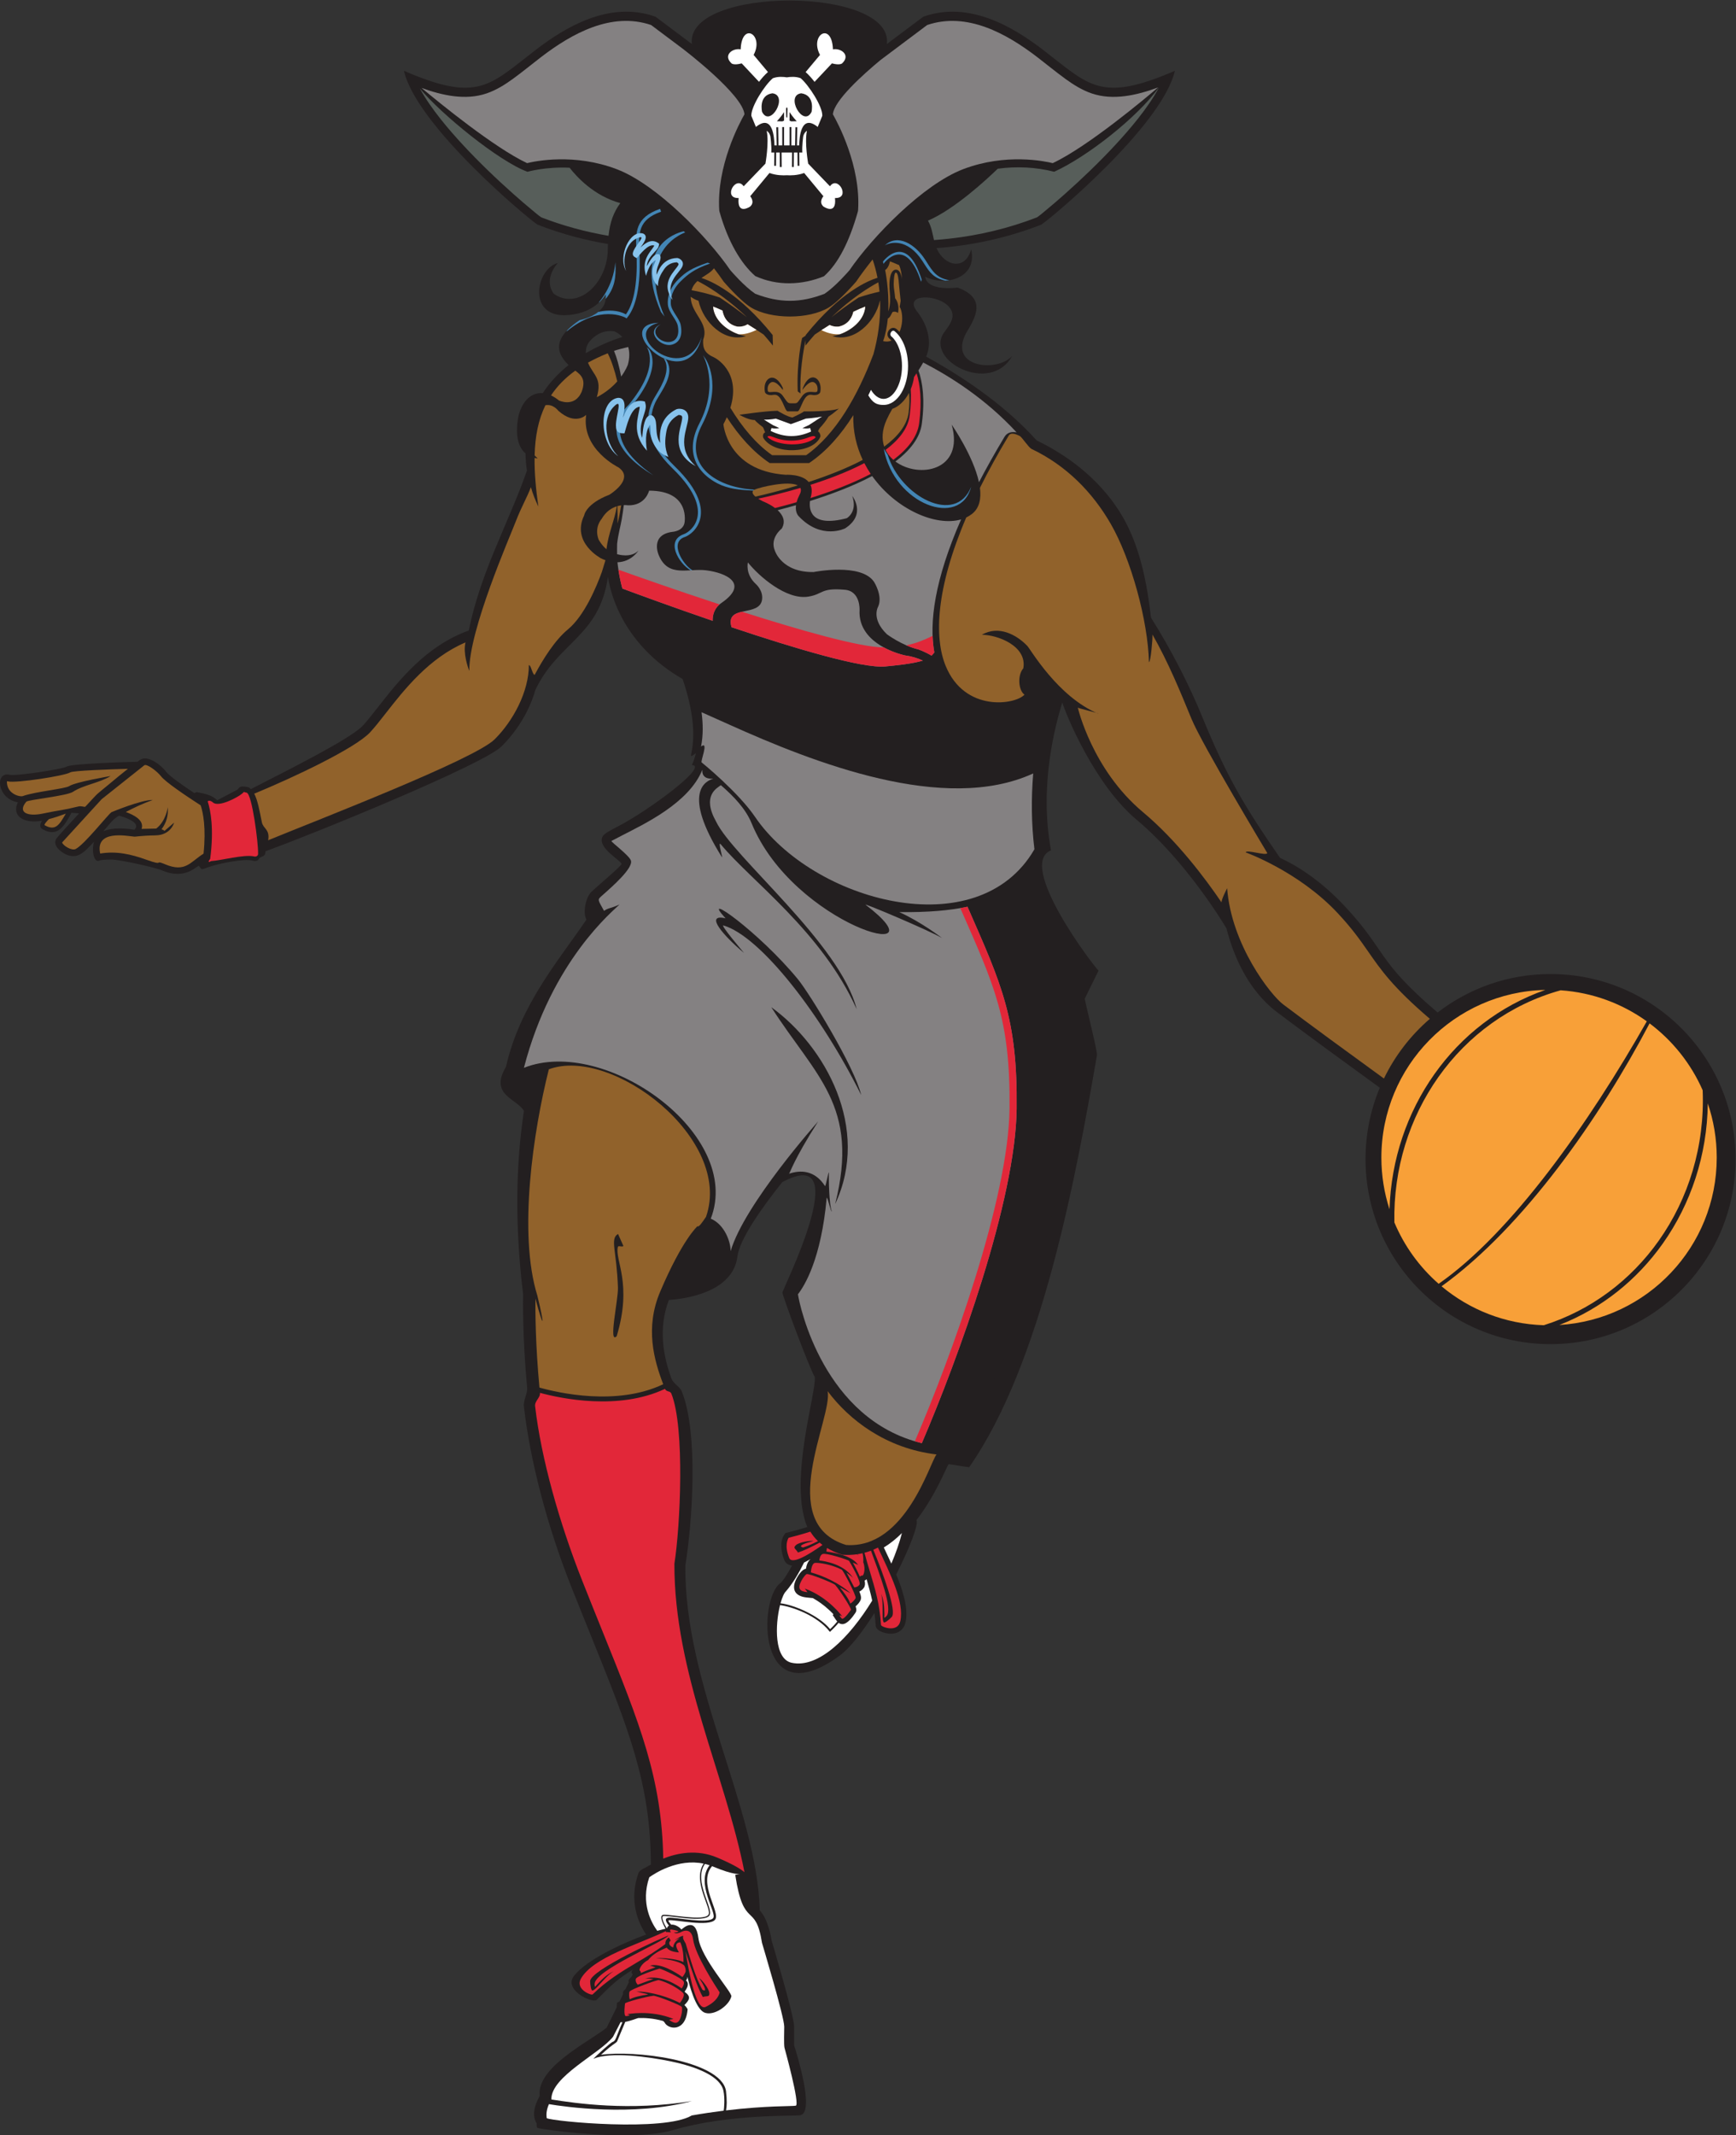
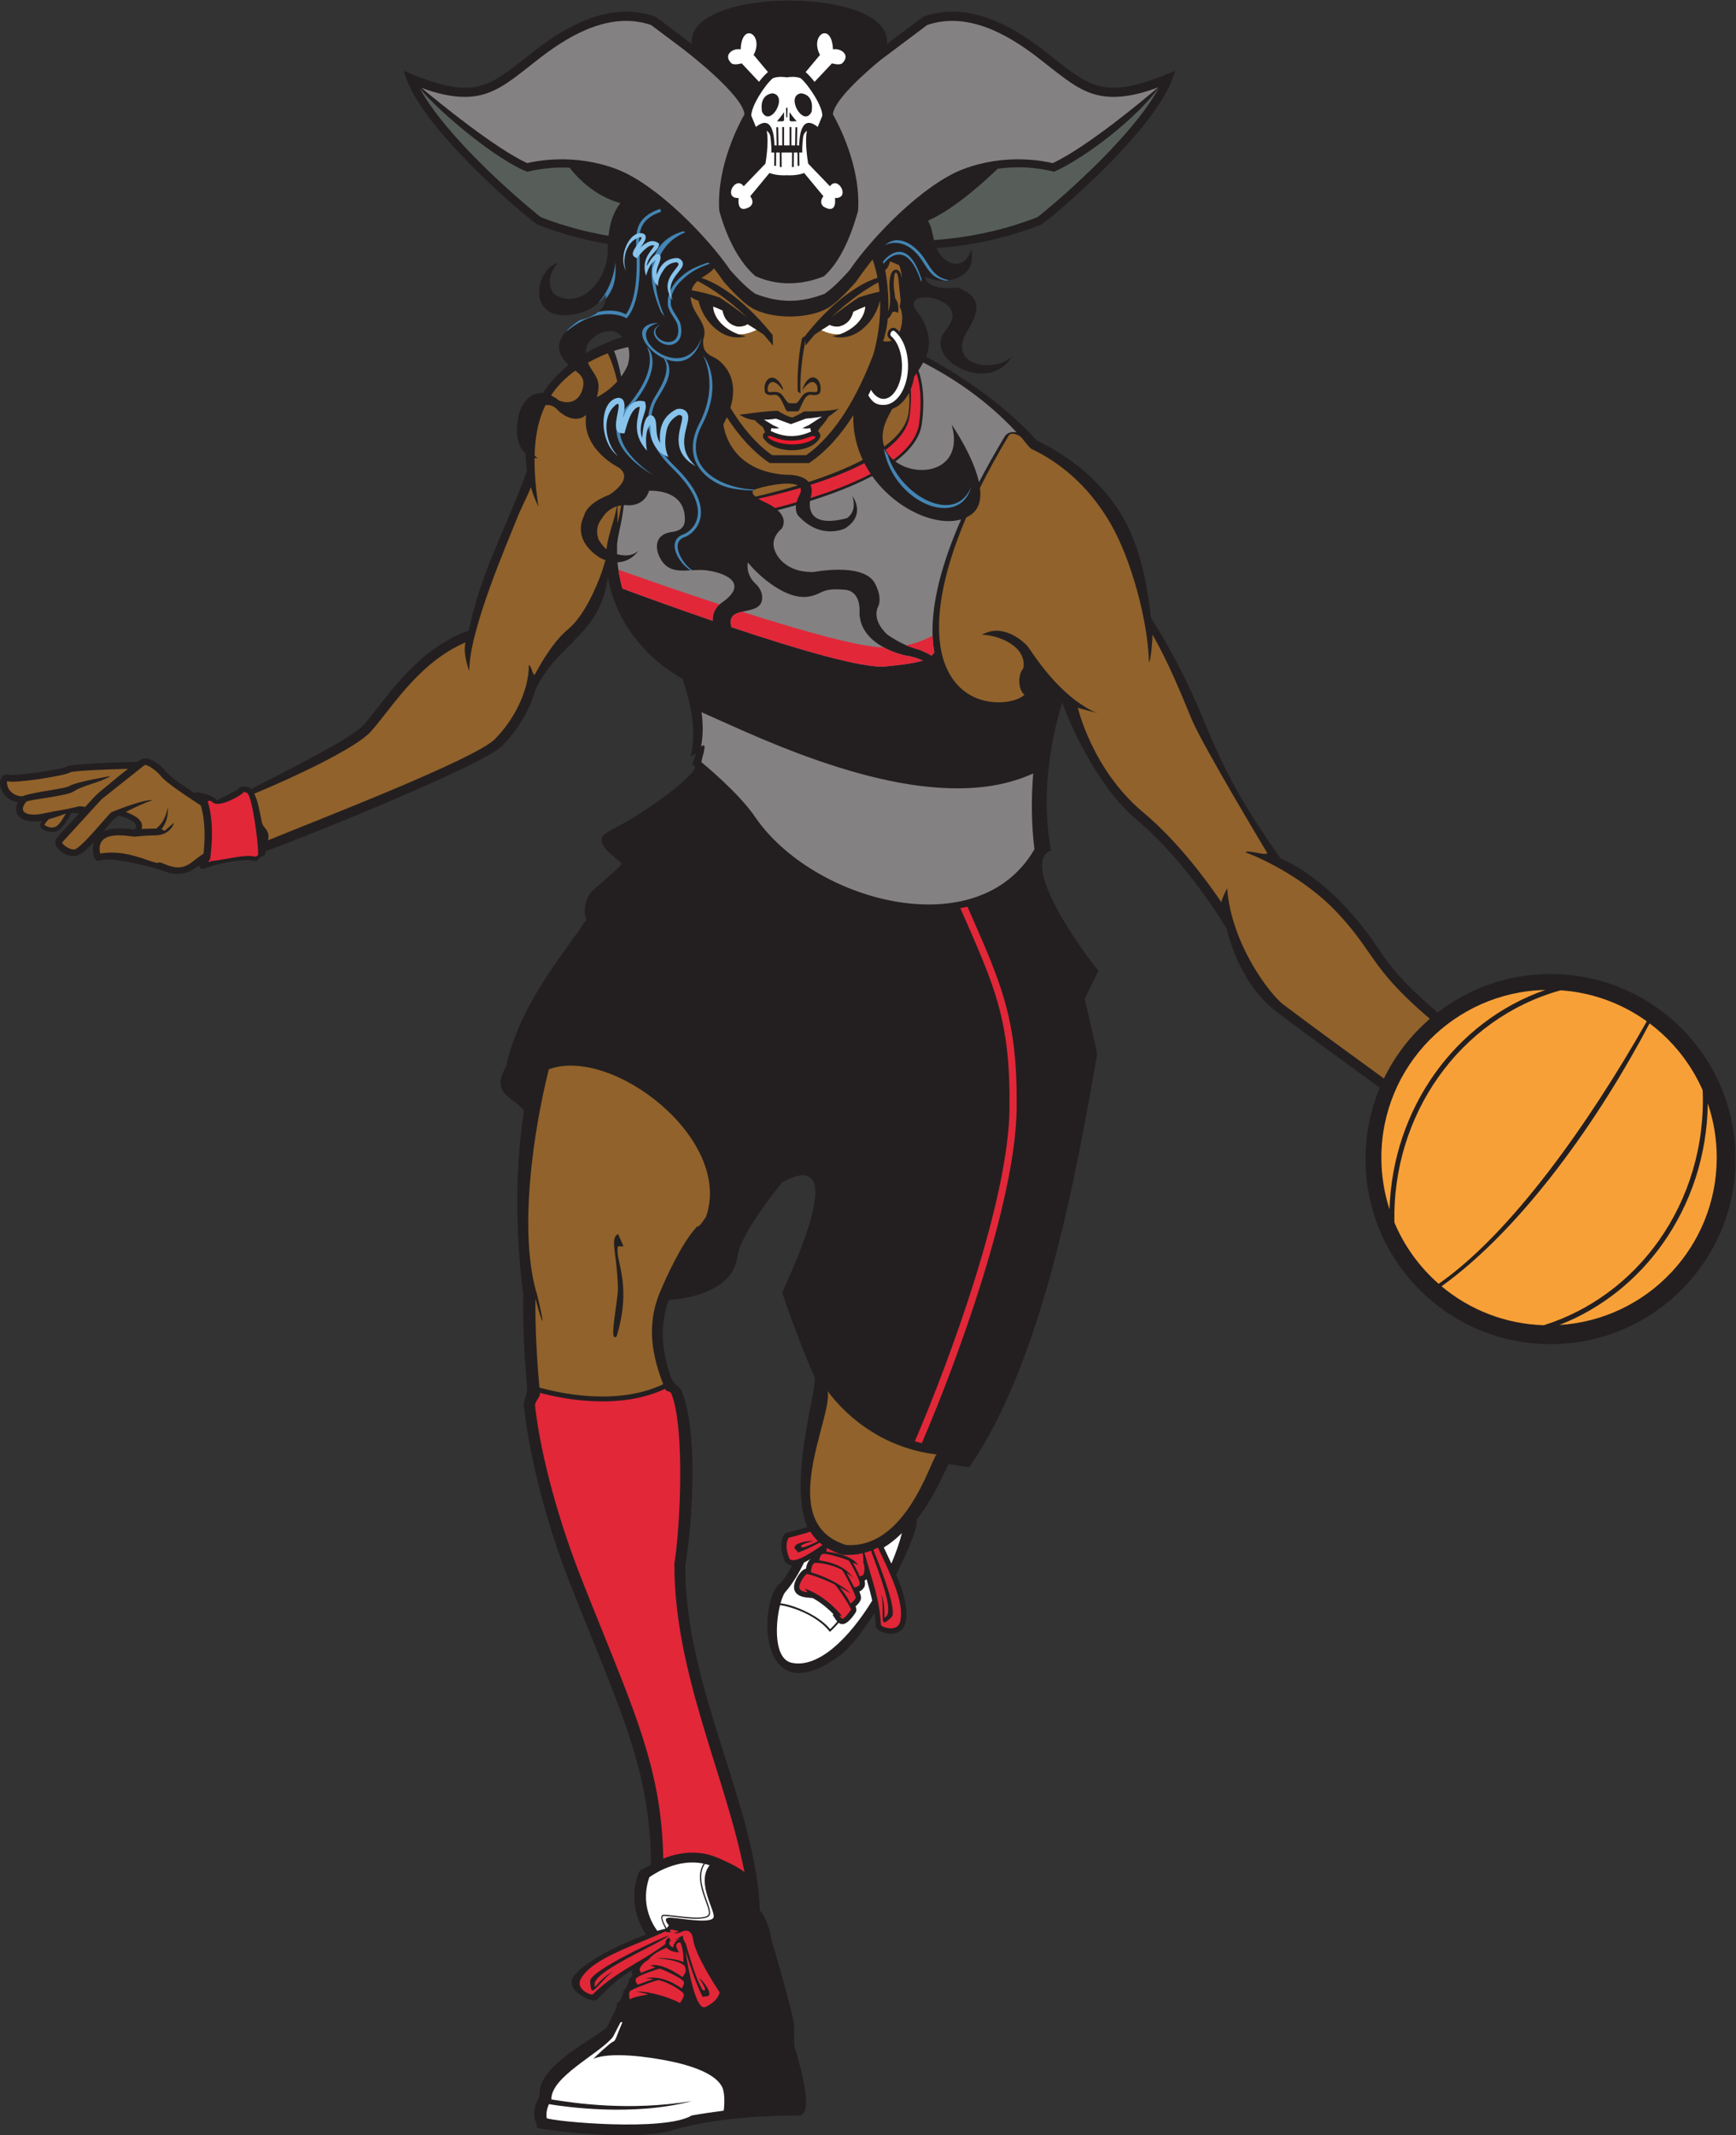
<svg xmlns="http://www.w3.org/2000/svg" viewBox="0 0 659.28 810.76" height="810.76" width="659.28" xml:space="preserve" id="svg2" version="1.1">
  <rect x="0" y="0" width="659.28" height="810.76" fill="#333333" stroke="none" />
  <defs id="defs6" />
  <g transform="matrix(1.333,0,0,-1.333,0,810.76)" id="g10">
    <g transform="scale(0.1)" id="g12">
      <path id="path14" style="fill:#231f20;fill-opacity:1;fill-rule:evenodd;stroke:none" d="m 339.094,3758.82 c -19.082,-10.82 -30.344,-28.37 -44.746,-44.4 30.05,13.43 77.218,6.32 88.621,4.31 20.746,21.15 -29.614,35.91 -43.875,40.09 v 0 z m 811.636,2121.77 c 212.87,-92.45 244.58,-40.83 376.13,60.01 80.23,61.5 208.03,141.36 340.68,94 l 103.63,-77.72 c -19.38,165.11 574.99,165.11 555.6,0 l 103.64,77.72 c 132.64,47.36 260.45,-32.5 340.68,-94 131.54,-100.84 163.25,-152.46 376.13,-60.01 -36.68,-157.61 -356.22,-423.17 -380.69,-438.29 -119.81,-46.88 -229.92,-62.07 -298.46,-66.76 22.06,-51.47 81.83,-65.42 98.78,-3.8 18.56,-82.2 -73.85,-106.29 -130.97,-77.72 0,0 -1.45,-41.03 92.83,-30.95 72.62,-27.58 59.13,-71.6 28.61,-121.16 -65.19,-105.87 81.67,-122.73 126.11,-73.87 -61.93,-111.64 -250.52,-11.84 -193.56,67.42 10.31,14.37 24.96,32.03 23.86,49.71 -2.12,34.62 -53.34,52.68 -85.35,49.42 -29.07,-2.96 -31.27,-20.26 -15.55,-39.88 0,0 53.53,-62.13 25.75,-128.16 90.02,-50.11 215.06,-128.19 314.82,-238.85 102.81,-49.57 191.17,-123.97 245.71,-218.68 48.96,-85 68.65,-187.37 80.11,-286.22 57.08,-90.61 107.67,-189.13 144.94,-280 70.76,-172.54 117.98,-252.76 222.7,-404.25 40.48,-18.32 110.06,-58.12 184.77,-138.04 119.06,-127.37 88.91,-153.43 264.12,-302.33 89.02,68.7 200.59,109.59 321.73,109.59 291.11,0 527.11,-236 527.11,-527.11 0,-291.13 -236,-527.12 -527.11,-527.12 -291.13,0 -527.12,235.99 -527.12,527.12 0,72.04 14.47,140.7 40.64,203.24 -99.36,72.08 -220.12,160.26 -292.54,215.08 -85.7,64.88 -125.82,166.43 -144.3,238.82 -6.61,11.14 -114.07,190.81 -256.1,309.59 -117.76,98.49 -199.93,295.38 -211.63,334.13 -18.46,-61.68 -67.09,-233.48 -32.11,-421.47 -99.62,-40.24 123.14,-332.19 135.4,-342.57 -13.04,-26.53 -26.1,-53.06 -39.14,-79.6 -0.65,-5.49 35.67,-146.67 34.68,-160.97 -59.89,-346.19 -157.31,-877.99 -364.15,-1173.97 -7.88,0.39 -50.78,8.34 -58.65,8.73 -8.75,-13.65 -35.51,-86.35 -91.46,-159.33 6.64,-11.45 -19.07,-78.77 -57.81,-155 18.59,-44.16 35.44,-96.07 26.66,-136.14 -2.78,-12.67 -10.06,-23.01 -22.02,-28.46 -6.29,-2.87 -13.22,-4.04 -20.11,-3.99 -12.72,0.07 -36.94,5.5 -42.03,19.11 l -0.82,2.18 -0.13,2.32 c -0.65,12.08 -1.85,23.81 -3.49,35.33 -33.43,-53.03 -68.84,-99.25 -99.16,-121.46 -236.6,-173.32 -231.96,160.36 -169.46,206.11 l 0.01,0.05 c 7.86,5.76 20.56,26.07 33.95,50.48 -5.45,0.43 -10.61,2.16 -15.05,5.81 -3.26,2.69 -5.7,6.12 -7.27,10.04 -8.59,21.51 -13.74,51.04 -0.04,71.71 l 3.29,4.98 5.78,1.41 c 18.83,4.63 37.83,9.91 56.51,15.77 -54.16,132.61 26.73,383.3 21.41,427.3 -16.61,28.14 -95.28,240.12 -91.92,240.57 -3.23,3.4 212.7,429.04 -0.7,314.5 -60.79,-76.27 -121.65,-163.16 -127.76,-212.05 -13.07,-104.65 -156.15,-121.02 -195.3,-123.55 -31.61,-84.01 -14.58,-161.87 6.51,-222.02 5.9,-16.83 24.7,-24.34 30.25,-38.14 48,-119.23 30.34,-371.27 10.33,-495.92 -3.88,-340.77 203.61,-690.475 212.06,-982.987 23.76,-24.785 32.69,-78.555 33.95,-86.875 4.51,-15.098 63.88,-214.055 63.88,-244.063 0,-17.812 0,-35.644 0,-53.464 6.87,-21.418 59.88,-190.996 17.48,-198.703 -17.18,-3.125 -204.35,4.305 -363.02,-42.508 C 1879.84,3.711 1828.35,-0.066 1775.06,0 c -117.22,0.156 -243.09,18.977 -243.63,21.125 -2.81,0 -2.48,7.957 -2.48,12.84 -13.26,21.309 -7.68,48.684 8.62,78.164 -9.27,81.887 139.69,153.43 190.56,194.199 5.23,10.11 15.78,31.465 28.82,58.203 0.23,5.774 0.6,10.403 0.9,12.371 0.17,1.098 3.15,2.688 7.29,4.414 l 9.8,20.188 c -0.8,6.094 0.77,10.82 7.06,14.582 l 9.48,19.605 c -0.62,1.723 -0.89,3.598 -0.58,5.668 0.36,2.364 3.56,5.985 7.81,9.356 l 3.99,8.277 c -5.09,2.863 -5.59,9.797 5.63,16.145 -50.7,-30.672 -65.5,-46.524 -108.39,-89.324 -13.05,-11.106 -97.82,29.414 -63.35,69.726 35.07,44.004 134.04,90.828 204.13,116.219 -20.86,31.101 -51.07,95.058 -21.09,176.726 4.15,7.727 15.41,11.575 34.81,22.661 -1.25,231.745 -62.39,383.235 -171.08,652.445 -18.97,46.96 -39.26,97.22 -57.8,144.07 -67.01,169.32 -115.74,355.73 -132.92,508.41 -2.08,18.59 10.74,36.02 9.13,53.55 -13.51,145.94 -11.7,251.7 -11.39,265.67 -24.17,198.5 -20.67,371.5 2.36,522.59 -21.57,35.96 -99.03,45.17 -51.24,125.64 40.38,176.82 149.56,301.84 229.26,419.23 -11.19,20.48 -1.62,64.2 14.26,79.25 20.87,19.78 87.49,75.11 85.84,79.66 -4.1,11.29 -69,45.68 -54.51,76.91 4.13,8.88 20.41,17.32 44.07,29.57 88.66,45.93 259.85,173.2 210.87,174.78 4.81,10.85 8.66,22.26 11.38,34.28 -40.74,-30.59 28.21,16.82 -37.95,211 -80.95,46.13 -144.15,112.64 -181.26,191.06 -14.87,31.43 -25.55,64.74 -31.52,99.42 -24.32,-169.73 -140.81,-184.09 -206.61,-321.39 -5.09,-18.58 -13.18,-40.3 -24.87,-63.19 -16.18,-31.68 -39.36,-65.95 -71.2,-97.65 -52.62,-52.37 -532.131,-247.9 -672.912,-299.02 0.394,-17.68 -14.012,-13.35 -18.094,-20.79 -4.238,-7.72 -11.406,-8.09 -19.77,-5.67 -22.097,6.36 -98.355,-8.8 -126.808,-19.46 -18.645,-6.99 -16.903,-7.56 -24.379,3.79 -3.84,5.83 -34.992,-42.04 -104.754,-12.73 -22.84,9.59 -122.523,31.24 -145,31.28 -18.117,0.04 -30.766,-1.33 -32.43,-2.28 v 0 c -18.722,-10.56 -24.543,30.24 -17.105,53.24 -27.957,-30.2 -46.922,-51.57 -80.649,-36.06 -17.125,7.89 -39.039,28.13 -26.211,45.41 5.747,7.75 36.102,40.88 64.165,71.16 l -21.536,1.83 c -21.156,-38.51 -39.043,-70.96 -82.543,-47 -9.671,5.33 -6.988,15.32 -1.39,24.43 -51.602,-9.48 -87.766,12.98 -68.977,52.22 -60.809,11.19 -65.199,88.57 -23.309,78.51 18.047,-4.33 151.613,16.21 161.836,23.04 13.32,8.92 177.609,13.42 201.972,14.04 4.809,1.59 14.731,19.45 47.133,1.51 11.875,-6.58 24.844,-17.18 35.5,-30.83 8.996,-11.54 44.145,-36.38 79.547,-59.88 l 6.887,2.79 c 27.906,-5.39 43.769,-9.56 56.957,-22.07 0.593,-0.55 1.121,-1.06 1.433,-1.22 l 56.27,29.58 c 7.457,3.46 2.937,14.18 32.23,7.57 2.293,-0.52 4.672,-2.44 7.086,-5.48 107.07,54.88 284.805,143.6 319.52,181.14 12.68,13.72 27.08,32.12 43.22,52.74 57.56,73.55 136.69,174.63 258.3,217.92 34.92,170.58 112.65,303.59 165.84,455.66 -2.5,15.67 -3.91,31.92 -4.04,48.76 -17.17,14.68 -31.97,44.88 -20.12,107.05 11.29,43.99 37.67,67.33 69.08,64.77 20.6,31.58 46.17,58.04 73.71,80.02 -44.67,42.77 -34.54,83.26 31.35,127.99 0,0 82.05,14.39 74.13,73.41 0,0 -26.63,-53.26 -107.24,-59.02 -117.34,-9.78 -92.29,131.72 -28.8,148.26 0,0 -43.18,-44.63 -11.51,-87.81 68.46,-47.68 152.95,29.25 153.81,126.81 0.04,5.21 0.16,10.24 0.36,15.12 -58.51,9.84 -127.76,26.62 -200.6,55.12 -24.48,15.12 -344.02,280.68 -380.69,438.29 z m 518.16,-804.52 c -0.3,9.61 1.7,19.68 7.66,29.38 0,0 26.63,40.3 73.41,33.1 0,0 11.84,-4.53 23.07,-16.16 -31.05,-9.82 -67.78,-24.81 -104.14,-46.32 v 0" />
      <path id="path16" style="fill:#ffffff;fill-opacity:1;fill-rule:evenodd;stroke:none" d="m 2004.59,773.801 c -73.38,15.351 -139.54,-27.949 -154.75,-38.879 -25.26,-73.574 5.79,-129.336 22.73,-152.461 l 23.53,6.113 c -8.24,14.563 -19.56,38.477 -5.52,39.551 19.02,1.465 112.02,-18.418 127.22,-0.613 13.16,15.418 -47.11,94.656 -13.21,146.289 v 0 0" />
      <path id="path18" style="fill:#ffffff;fill-opacity:1;fill-rule:evenodd;stroke:none" d="m 2021.68,769.141 c -4.49,1.504 -8.95,2.773 -13.4,3.82 -34.76,-50.254 27.88,-129.348 12.19,-147.734 -16.79,-19.668 -110.63,0.839 -129.63,-0.618 -9.84,-0.761 1.07,-22.07 8.73,-35.144 l 0.19,0.066 c 1.55,3.66 3.61,6.203 6,7.871 -8.25,9.739 -14.59,21.203 -0.06,22.317 19.03,1.465 111.61,-18.078 126.02,-1.223 12.27,14.375 -51.2,98.613 -10.04,150.645 v 0 0" />
      <path id="path20" style="fill:#e22739;fill-opacity:1;fill-rule:evenodd;stroke:none" d="m 1538.34,2114.8 c 1.42,-14.33 -15.55,-23.07 -13.82,-38.07 17.13,-148.19 69.08,-332.41 133.86,-496.12 22.44,-56.7 40.67,-101.86 57.66,-143.91 107.75,-266.88 169.48,-419.81 173.53,-648.602 40.28,16.093 96.27,27.215 153.77,2.91 41.55,-17.563 65.14,-31.153 77.62,-41.621 -53.41,274.613 -200.69,567.063 -199.61,878.863 16.62,103.57 30.47,387.17 -8.67,484.46 -3.36,8.34 -14.32,4.03 -18.07,13.47 -132,-62.4 -296.32,-27.61 -356.27,-11.38 v 0 0" />
-       <path id="path22" style="fill:#848182;fill-opacity:1;fill-rule:evenodd;stroke:none" d="m 2053.75,3845.69 c -11.13,-8.37 -55.1,-29.74 -13.55,-103.83 48.15,-101.13 354.25,-348.13 400.45,-534.34 -98.58,220.62 -302,366.53 -386.97,469.48 -10.57,12.82 8.58,-46.37 2.11,-34.82 -114.22,182.72 -45.69,216.06 -23.19,221.97 -21.76,-1.43 -33.01,7.3 -31.73,25.38 -37.8,-95.07 -167.66,-155.4 -227.54,-186.43 -18.56,-9.62 -31.32,-16.22 -31.38,-16.34 -1.27,-2.78 49.95,-40.54 55.39,-55.51 7.68,-21.07 -52.5,-74.02 -81.27,-99.32 -14.82,-13.05 -13.59,-11.06 4.83,-44.23 13.21,9.22 17.83,6.09 44.12,18.14 -16.15,-16.78 -192.75,-158.06 -272.38,-465.24 231.67,91.92 625.42,-189.65 532.34,-429.69 38.75,-16.12 56.79,-65.4 56.5,-92.5 39.48,134.15 248.63,368.65 249.3,369.36 -70.18,-110.29 -78.82,-143.99 -82.75,-148.79 32.65,10.9 72.97,10.57 102.5,-35.26 2.4,-0.15 8.77,39.1 11.18,38.96 -1.08,-17.38 0.29,-91.59 8.07,-111.24 -3.35,-1.33 -11.19,40.39 -14.55,39.06 -15.66,-173.84 -62.81,-250.4 -81.91,-274.88 4.93,-33.92 73.9,-356.72 352.97,-424.12 103.44,240.99 267.4,691.07 270.16,953.38 2.69,256.38 -42.61,352.6 -140.09,574.55 -49.02,-10.29 -112.14,-16.38 -194.42,-15.23 61.77,-27.58 121.91,-73.81 122.04,-73.93 -41.03,23.68 -227.24,101.91 -217.78,94.71 232.41,-177.22 -205.11,-59.26 -324.77,231.96 -17.23,41.93 -51,76.92 -87.68,108.75 v 0 z m 325.62,-1193.13 c 70.37,280.35 -55.11,362.56 -181.96,560.7 153.66,-111.06 283.3,-344.12 181.96,-560.7 v 0 z m -312.25,813.85 c -76.54,83.1 95.15,-38.34 206.5,-174 32.74,-39.89 161.67,-250.32 179.88,-329.36 -113.16,228.1 -286.04,451.83 -392.34,483.08 -10.83,3.19 58.47,-78.13 58.68,-78.36 -55.89,46.33 -115.63,113.2 -52.72,98.64 v 0 0" />
      <path id="path24" style="fill:#ffffff;fill-opacity:1;fill-rule:evenodd;stroke:none" d="m 1773.27,322.07 c -1.84,-0.105 -3.63,-0.105 -5.31,0.02 -11.85,-23.02 -19.99,-38.699 -21.47,-41.57 -37.36,-47.852 -177.52,-113.286 -175.65,-178.489 69.1,-10.808 221.34,-33.738 400.17,-4.582 C 1802.54,52.539 1606,81.609 1563.95,88.691 c -6.04,-13.711 -8.57,-27.148 -6.25,-40.047 20.36,-9.492 335.15,-39.035 413.01,7.793 32.56,5.711 63,10.164 91.05,13.641 1.15,4.797 4.11,35.86 -0.94,57.629 -9.3,39.988 -74.4,67.09 -148.16,82.481 -67.38,14.246 -173.96,27.988 -222.27,7.722 8.04,8.145 48.46,46.184 55.86,48.516 5.88,1.855 8.77,10.234 11.12,16.496 2.84,7.508 7.34,19.383 15.9,39.148 v 0 0" />
      <path id="path26" style="fill:#ffffff;fill-opacity:1;fill-rule:evenodd;stroke:none" d="m 2222.3,1510.11 c -14.32,-57.05 -16.73,-153.32 33.03,-164.16 76.6,-16.68 164.67,71.32 229.54,177.03 -4.42,20.35 -9.94,40.41 -15.99,60.94 -1.62,-1.64 -3.47,-2.99 -5.62,-3.9 1.72,-7.49 1.71,-14.67 -1.87,-20.03 -3.36,-5.02 -7.93,-8.79 -13.14,-11.22 3.08,-7.31 6.55,-16.41 3.69,-23.81 -2.38,-6.12 -8.27,-13.21 -14.47,-18.44 2.51,-6.02 3.53,-12.42 -0.39,-18.26 -7.49,-11.17 -22.45,-31.82 -36.72,-32.26 -4.49,-0.14 -8.13,1.37 -11.22,3.76 -4.34,-5.44 -12.03,-13.98 -24.73,-25.9 -36.01,46.95 -108.92,72.12 -142.11,76.25 v 0 0" />
-       <path id="path28" style="fill:#ffffff;fill-opacity:1;fill-rule:evenodd;stroke:none" d="m 2032.42,765.078 c -1.25,0.527 -2.48,1.047 -3.72,1.524 -42.27,-49.161 25.8,-132.266 8.36,-152.684 -17.59,-20.617 -111.88,0.215 -130.83,-1.23 -4.53,-0.344 0.37,-6.704 6.19,-12.766 11.68,1.476 26.02,-8.945 28.6,-13.953 5.57,3.808 40.44,38.445 48.68,-24.043 7.58,-57.563 96.63,-155.012 93.92,-166.262 -6.47,-26.797 -50.91,-57.851 -77.99,-45.574 -25.24,13.113 -42.03,79.687 -47.2,101.473 -0.59,-5.079 -1.64,-9.446 -4.51,-9.883 11.47,-10.086 3.23,-22.989 -3.59,-32.852 19.06,-13.867 14.69,-22.512 -0.6,-37.996 3.33,-2.016 9.33,-11.086 9.25,-11.965 -5.63,-67.336 -56.47,-57.351 -65.96,-36.926 l -3.73,3.598 c -28.05,7.945 -53.2,9.129 -71.15,8.367 -4.12,-0.918 -21.2,-8.125 -36.75,-10.859 l -23.27,-55.633 c -1.83,-2.539 -3.89,-3.996 -7.83,-6.75 h 0.01 c -5.94,-4.16 -16.59,-11.633 -38.17,-31.465 45.51,6.875 128.01,3.313 201.97,-12.109 75.98,-15.86 147.79,-45.918 154.25,-91.16 3.13,-26.719 2.45,-43.957 0.03,-55.032 114.41,13.758 187.48,11.309 198.69,13.34 13.04,2.363 -31.93,164.7 -32.08,165.149 -2.09,8.582 -0.72,48.379 -0.72,59.968 0,28.625 -63.09,237.297 -63.39,238.985 -18.61,118.43 -51.88,34.441 -76.23,193.562 4.53,0.793 9.08,1.594 13.62,2.387 0.05,0.008 -18.4,-3.488 -75.85,20.789 v 0 0" />
      <path id="path30" style="fill:#ffffff;fill-opacity:1;fill-rule:evenodd;stroke:none" d="m 2569.55,1715.43 c -15.9,-15.89 -33.13,-29.99 -51.6,-41.07 5.11,-10.88 10.25,-21.73 15.32,-32.64 1.97,-4.25 4.04,-8.71 6.18,-13.34 13.03,30.5 23.34,60.17 30.1,87.05 v 0 z m -278.77,-83.93 c -14.1,-28.8 -31.54,-58.8 -51.5,-81.86 -5.43,-5.04 -11.01,-17.67 -15.59,-34.32 37.55,-4.25 109.54,-34.46 141.32,-73.63 10.54,10.06 16.79,17.26 20.28,21.72 -2.24,2.51 -4.18,5.38 -6.03,8.13 l -6.94,10.34 2.16,2.2 c -4.75,5.02 -9.75,9.84 -14.34,14.01 -13.5,12.27 -28.43,23.22 -44.46,32.08 l -16.86,1.64 c -34.53,3.37 -45.51,23.97 -29.27,54.65 4.63,8.74 14.58,24.09 24.71,26.82 0.54,0.16 1.12,0.27 1.75,0.33 1.73,10.43 5.44,21.58 13.32,27.6 -4.72,-2.69 -9.49,-5.26 -14.26,-7.62 -1.37,-0.68 -2.8,-1.38 -4.29,-2.09 v 0 0" />
      <path id="path32" style="fill:#848182;fill-opacity:1;fill-rule:evenodd;stroke:none" d="m 1998.71,4053.51 c 4.38,-32.85 4.9,-65.36 -1.39,-97.68 23.57,17.94 -3.16,-44.23 1.88,-45.49 0.91,-0.5 104.33,-84.97 151.76,-154.76 163.24,-240.2 634.66,-371.72 796.11,-92.47 -8.77,71.52 -9.33,145.18 -3.49,216.03 -252.65,-116.04 -624.83,30.5 -866.22,139.18 l -78.65,35.19 z m -209,1040.35 c -14.36,-3.67 -31.6,-7.85 -40.37,-11.07 7.92,-19.02 14.76,-44.02 20.37,-73.2 14.06,19.22 19.11,33.96 19.11,33.96 5.51,20.61 4.77,37.16 0.89,50.31 z m -12.46,-450.46 c -1.68,-13.26 -3.58,-26.33 -5.73,-39.12 -3.37,-20.14 -10.25,-43.09 -13.4,-71.29 -0.17,-10.31 -0.23,-20.24 -0.05,-29.54 0.64,-0.09 1.29,-0.17 1.93,-0.24 0,0 37.43,-11.51 59.02,10.8 0,0 -19.54,-32.15 -59.84,-33.41 0.21,-2.48 0.46,-4.88 0.74,-7.19 2.95,-24.11 7.4,-46.63 13.17,-67.66 44.25,-16.42 143.85,-53.04 257.29,-91.9 -0.49,13.75 2.87,35.61 25.26,51.1 79.43,54.85 13.74,85.55 -44.03,92.75 -51.05,6.35 -107.94,-21.79 -134.93,43.33 0,0 -25.93,57.58 38.85,66.22 0,0 29.49,1.44 34.52,25.19 0,0 18.68,92.13 -100.79,92.13 0,0 -10.09,-43.17 -60.47,-41.74 0,0 -4.51,0.82 -11.54,0.57 z m 306.56,-347.66 c 177.7,-59.58 372.56,-117.96 438.07,-111.88 29.57,2.73 78.27,7.7 106.61,16.52 l 0.67,0.22 c -15.06,6.89 -32.07,12.32 -50.75,14.7 0,0 -135.3,27.34 -129.54,129.54 0,0 2.88,54.69 -43.18,57.57 -68.44,5.96 -59.86,-12.73 -103,-19.7 -62.35,-10.06 -140.66,58.15 -171.92,97.43 0,0 -8.64,-33.1 23.02,-61.89 0,0 20.21,-17.68 17.48,-42.74 -5.65,-51.9 -103.02,-14.78 -88,-76.72 0,0 0.13,-1.14 0.54,-3.05 z m 570.25,-81.18 c 2.53,2.61 4.97,5.61 7.84,9.18 -15.43,85.21 1.16,208.03 76.23,378.94 -72.53,-21.18 -186.47,29.31 -253.29,123.57 -54.5,-28.83 -117.81,-52.5 -177.15,-71.11 -3.1,-24.11 1.19,-76.03 104.52,-49.07 0,0 31.67,17.27 15.83,63.33 0,0 41.75,-51.82 -20.15,-92.12 0,0 -67.66,-34.55 -132.42,34.55 0,0 -10.66,9.47 -7.72,31.35 -18.29,-5.25 -35.86,-9.97 -52.3,-14.17 14.38,-13.2 24.06,-31.06 11.76,-52.43 0,0 -35.27,-26.63 -19.44,-63.33 0,0 19.44,-61.9 110.12,-60.46 0,0 136.74,27.35 172.72,-28.79 0,0 24.46,-38.86 11.52,-69.09 0,0 -21.6,-34.54 24.46,-79.16 0,0 41.75,-31.66 89.25,-43.18 0,0 18.16,-5.97 38.22,-18.01 z m 135.04,494.02 c 21.2,40.75 45.32,83.78 72.63,129.23 7.58,12.6 20.14,15.45 34.48,12.85 -88.64,96.1 -189.6,159.6 -266.04,198.93 -4.07,-7.43 -8.64,-14.94 -13.54,-22.54 11.95,-33.62 18.76,-82.23 9.73,-151.62 -5.27,-40.54 -33.94,-76.45 -75.37,-107.79 66.51,-49.56 197.31,-26.6 160.36,104.97 0,0 61.38,-88.1 77.75,-164.03 v 0" />
      <path id="path34" style="fill:#e22739;fill-opacity:1;fill-rule:evenodd;stroke:none" d="m 2208.08,4635.11 c 19.04,4.78 39.74,10.29 61.37,16.52 1.51,5.71 3.89,12.11 7.44,19.21 5.26,9.42 5.96,16.45 3.41,21.6 -47.29,-13.96 -90.19,-24.18 -120.08,-30.7 3.57,-2.3 7.87,-4.78 13.03,-7.44 0,0 18.46,-6.86 34.83,-19.19 z m 101.16,28.5 c 57.7,18.16 118.81,41.05 171.4,68.71 -6.6,9.79 -12.69,20.04 -18.18,30.7 -47.33,-24.86 -101.88,-45.42 -153.44,-61.79 4,-8.7 4.99,-20 1,-34.71 0,0 -0.33,-1.07 -0.78,-2.91 z m 235.88,108.77 c 40.47,30.37 68.43,65.04 73.51,104.07 8.39,64.51 2.98,110.32 -7.33,142.51 -2.32,-3.47 -4.69,-6.95 -7.12,-10.45 -1.75,-12.35 -5.02,-24.07 -9.46,-34.78 1.39,-21.45 0.69,-46.39 -3.08,-75.35 -4.79,-36.79 -30.94,-69.34 -68.67,-97.73 5.35,-10.89 12.98,-20.34 22.15,-28.27 v 0" />
      <path id="path36" style="fill:#231f20;fill-opacity:1;fill-rule:evenodd;stroke:none" d="m 1774.8,4399.68 c 92.3,-34.33 629.12,-231.86 747.55,-220.89 120.9,11.21 128.68,23.67 140.79,38.5 2.86,-13.95 6.58,-26.86 11.06,-38.75 62.1,-164.66 267.91,-156.61 303.3,-69.02 2.76,-2.3 5.56,-4.6 8.43,-6.88 -20.21,-64.39 -34.97,-139.24 -41.85,-217.74 v -0.01 c -304.25,-144.97 -809.92,116.6 -946.21,174.61 -4.08,27.7 -10.76,55.63 -18.31,83.89 46.54,-9.57 137.24,-33.31 186.94,-78.05 -5.66,38.75 -161.48,95.09 -209.02,117.2 -80.46,37.42 -150.35,105.8 -182.68,217.14 v 0 0" />
      <path id="path38" style="fill:#e22739;fill-opacity:1;fill-rule:evenodd;stroke:none" d="m 1761.82,4459.46 c 49.95,-17.83 162.93,-57.79 288.15,-98.92 -17.3,-15.01 -20.04,-34.2 -19.59,-46.69 -113.44,38.86 -213.04,75.48 -257.29,91.9 -4.64,16.93 -8.43,34.82 -11.27,53.71 v 0 z m 352.34,-119.74 c 164.39,-52.59 334.88,-101.29 403.83,-101.67 30.89,-16.78 60.42,-22.75 60.42,-22.75 18.68,-2.38 35.69,-7.81 50.75,-14.7 l -0.67,-0.22 c -28.34,-8.82 -77.04,-13.79 -106.61,-16.52 -65.51,-6.08 -260.37,52.3 -438.07,111.88 -0.4,1.91 -0.54,3.05 -0.54,3.05 -6.93,28.55 10.04,36.06 30.89,40.93 z m 467.73,-95.56 c 30.15,5.86 50.78,15.32 75.04,26.71 0.63,-16.84 2.33,-32.55 4.97,-47.13 -2.87,-3.57 -5.31,-6.57 -7.84,-9.18 -20.06,12.04 -38.22,18.01 -38.22,18.01 -11.87,2.87 -23.38,7 -33.95,11.59 v 0" />
      <path id="path40" style="fill:#e22739;fill-opacity:1;fill-rule:evenodd;stroke:none" d="m 2606.42,1976.8 c 102.27,237.93 266.96,688.36 269.7,948.28 2.67,254.47 -42.6,348.13 -140.26,570.45 7.09,1.22 13.92,2.52 20.5,3.9 97.48,-221.95 142.78,-318.18 140.09,-574.55 -2.76,-262.31 -166.74,-712.44 -270.18,-953.42 -6.73,1.64 -13.36,3.41 -19.85,5.33 v 0.01 0" />
      <path id="path42" style="fill:#231f20;fill-opacity:1;fill-rule:evenodd;stroke:none" d="m 2647.07,1968.04 -9.83,4.23 c 0.75,1.76 260.72,614 264.29,952.55 2.77,262.33 -46.53,362.62 -140.1,575.7 99.96,22 139.59,61.69 164.21,91.63 19.65,-113.6 89.34,-191.47 160.85,-267.68 -22.01,-44.74 -30.49,-98.79 -55.89,-187.44 1.34,-0.64 25.95,47.1 30.12,55.56 8.03,-35.98 16.08,-71.95 24.12,-107.92 -54.31,-567.1 -308.32,-1068.06 -346.45,-1125.5 -32.61,0 -62.98,3.17 -91.32,8.87 v 0 0" />
      <path id="path44" style="fill:#f8a038;fill-opacity:1;fill-rule:evenodd;stroke:none" d="m 3958.68,2637.67 c -15.01,46.37 -23.15,95.84 -23.15,147.21 0,260.24 208.1,471.85 466.95,477.58 -129.63,-45.35 -238.48,-130.47 -315.98,-240 -77.24,-109.13 -123.32,-242.48 -127.82,-384.79 v 0 z m 906.79,301.47 c 16.51,-48.4 25.49,-100.27 25.49,-154.26 0.01,-253.98 -198.22,-461.64 -448.39,-476.79 120.32,46.95 221.56,128.66 294.79,232.14 79.77,112.74 126.32,251.31 128.11,398.9 v 0.01 z m -165.86,228.09 c 65.49,-49.13 117.96,-114.69 151.27,-190.56 6.31,-158.63 -40.16,-308.43 -125,-428.33 -79.48,-112.3 -192.66,-198.4 -327.61,-240.93 -110.73,3.42 -211.96,44.5 -291.31,110.87 234.09,168.4 451.93,481.24 592.65,748.95 v 0 z m -253.26,94.21 c 91.21,-6.25 175.38,-38.1 245.39,-88.43 -163.95,-289.21 -385.61,-603.44 -593.06,-747.63 -54.32,47.57 -97.77,107.24 -126.13,174.82 -3.08,153.39 43.11,297.85 125.42,414.16 83.53,118.03 204.26,207.09 348.37,247.08 h 0.01 v 0" />
      <path id="path46" style="fill:#e22739;fill-opacity:1;fill-rule:evenodd;stroke:none" d="m 591.676,3799.7 c 8.351,-25.97 18.265,-77.78 7.273,-162.77 -0.039,-0.32 -0.082,-0.64 -0.125,-0.96 -4.64,-6.75 -7.965,-12.4 2.485,-6.49 29.621,1.68 92.171,19.3 121.738,13.45 3.18,-1.5 13.375,-0.81 12.219,9.06 0.664,28.86 -17.145,168.84 -32.582,172.33 -8.336,1.88 -8.059,2.22 -8.168,2.09 -0.996,-1.21 -2.106,-2.56 -3.731,-3.97 -13.836,-11.96 -68.496,-40.78 -84.316,-25.78 -1.703,1.63 -9.418,7.57 -14.793,3.04 v 0 0" />
-       <path id="path48" style="fill:#e22739;fill-opacity:1;fill-rule:evenodd;stroke:none" d="m 1793.42,341.191 c -0.1,2.727 -3.78,2.434 -6.8,3.606 0.17,0.039 65.85,13.699 131.84,-13.34 -4.17,-1.32 -5.55,-0.754 -12.25,-2.707 18.56,-13.906 28.5,-11.133 34.56,12.207 2.94,11.277 3.07,22.41 1.77,24.473 -3.79,5.949 -71.57,31.933 -80.68,31.992 -21.01,-2.246 -80.61,-18.43 -81.14,-21.961 -0.45,-2.973 -4.01,-30.625 0.87,-35.371 1.41,-1.367 6.64,-0.156 11.83,1.101 v 0 0" />
      <path id="path50" style="fill:#e22739;fill-opacity:1;fill-rule:evenodd;stroke:none" d="m 1794.21,387.168 c 9.97,6.223 33.61,11.387 52.12,13.684 -5.32,3.035 -13.6,3.457 -33.19,8.66 42.62,0 93.72,-16.66 123.81,-32.61 4.91,6.274 15.56,21.504 9.37,28.246 l 0.01,0.008 c -5.87,6.399 -26.56,21.172 -51.84,31.145 -5.67,2.226 -11.57,4.219 -17.56,5.808 -5.88,0.743 -80.92,-26.789 -83.26,-32.8 -2.12,-5.411 -1.33,-17.063 0.54,-22.141 v 0 0" />
      <path id="path52" style="fill:#e22739;fill-opacity:1;fill-rule:evenodd;stroke:none" d="m 1952.98,464.988 c 1.93,5.61 -1.42,17.114 -4.78,19.746 -22.29,17.356 -79.81,19.399 -79.99,19.457 31.72,2.391 68.46,-4.66 79.02,-11.027 0.52,26.492 -3.46,43.477 -9.05,56.57 -20.78,-1.851 -8.02,-20.652 -3.94,-28.933 -7.44,0.898 -26.29,1.933 -34.65,13.75 -21.19,-8.672 -40.08,-18.672 -53.34,-35.594 -18.91,-9.316 -27.72,-28.996 -23.04,-30.324 2.24,-0.633 1.99,-4.59 2.85,-6.426 13.65,6.531 30.6,12.527 41.44,16.125 -5.64,1.57 -11.67,4.609 -15.92,4.949 28.81,8.211 70.86,-17.168 92.78,-32.617 2.44,3.223 6.39,8.899 8.62,14.324 v 0 0" />
      <path id="path54" style="fill:#e22739;fill-opacity:1;fill-rule:evenodd;stroke:none" d="m 1694.03,430.691 c 0.09,-5.25 0.5,-7.332 1.22,-7.273 2.25,0.195 -0.16,-0.266 6.61,6.895 14.6,15.441 27.11,28.164 46.64,36.894 -15.64,-8.777 -33.3,-30.195 -42.92,-40.371 -7.64,-8.086 -13.33,-14.102 -17.7,-14.473 -4.2,-0.379 -6.43,17.422 -6.57,26.438 -0.51,31.465 209.51,126.504 223.17,130.066 -16.8,-19.687 -211.08,-99.09 -210.45,-138.176 v 0 z m 202.95,148.325 c 0,0 -0.1,0.945 0.11,2.5 -82.36,-39.399 -206.89,-74.661 -241.86,-135.032 -17.37,-29.968 27.7,-48.105 32.95,-45.418 41.54,40.704 83.87,65.887 126.25,91.102 27.22,16.172 54.45,32.383 81.27,52.609 -1.34,12.293 9.88,18.848 9.91,18.868 l 5.23,-9.161 c -5.94,-3.261 -7.24,-14.25 7.15,-19.601 0.6,11.433 7.63,19.043 19.18,26.828 -4.7,-0.852 -10.7,-4.961 -15.6,-6.309 3.52,1.453 18.14,13.321 25.4,12.418 -3.38,-6.675 2.8,-14.527 6.58,-21.629 13.31,-44.035 27.12,-95.925 47.59,-131.523 1.47,-1.301 21.13,-13.016 -9.07,33.059 6.68,-3.711 28.15,-29.727 28.8,-42.864 0.59,-12.019 -6.06,-7.019 -18.58,-10.945 -15.15,25.879 -36.15,88.582 -49.23,130.164 9.29,-59.687 30.44,-171.355 57.16,-158.469 33.63,16.235 39.11,35.871 39.99,41.516 -8.66,12.969 -69.44,105.234 -75.56,150.851 -5.21,38.836 -34.86,20.665 -35.94,20.02 -11.16,-4.562 -16.64,-2.363 -18.84,0 4.52,-0.617 9.22,0.32 13.65,2.352 -2.85,2.519 -20.1,6.386 -23.47,5.664 -2.74,-3.379 1.5,-8.016 1.5,-8.016 l -14.57,1.016 v 0" />
      <path id="path56" style="fill:#e22739;fill-opacity:1;fill-rule:evenodd;stroke:none" d="m 1942.19,418.223 c 3.37,4.836 8.52,13.781 5.53,19.882 -4.79,9.778 -64.15,36.563 -68.85,36.629 -8.65,-2.632 -66.24,-20.554 -67.67,-29.957 -1.18,-7.793 3.37,-13.429 5.84,-15.851 l 44.59,16.25 c -6.16,0.801 -17.78,1.75 -23.81,1.308 45.72,12.239 93.65,-20.273 104.37,-28.261 v 0 0" />
      <path id="path58" style="fill:#e22739;fill-opacity:1;fill-rule:evenodd;stroke:none" d="m 2391.92,1480.05 c 1.91,1.94 4.43,-0.76 7.45,-1.94 -0.1,0.14 -39.35,54.56 -106.29,79.15 2.19,-3.79 3.59,-4.31 7.23,-10.27 -23.09,2.26 -28.55,11.02 -17.28,32.33 5.45,10.31 12.86,18.61 15.22,19.25 6.81,1.84 74.36,-24.74 81.12,-30.84 13.99,-15.84 47.04,-68 45.04,-70.97 -1.66,-2.49 -17.71,-25.31 -24.51,-25.51 -1.97,-0.07 -5,4.36 -7.98,8.8 v 0 0" />
      <path id="path60" style="fill:#e22739;fill-opacity:1;fill-rule:evenodd;stroke:none" d="m 2422.37,1514.5 c -3.16,11.32 -17.11,31.09 -29.23,45.27 5.98,-1.35 12.37,-6.62 30.34,-16.01 -31.44,28.77 -80.4,50.97 -113.36,59.5 0.61,7.93 3.02,26.38 12.14,27.18 v 0.01 c 8.65,0.76 33.88,-2.31 59.28,-12.02 5.68,-2.18 11.37,-4.69 16.86,-7.56 4.85,-3.43 41.65,-74.39 39.31,-80.39 -2.09,-5.43 -10.53,-13.49 -15.34,-15.98 v 0 0" />
      <path id="path62" style="fill:#e22739;fill-opacity:1;fill-rule:evenodd;stroke:none" d="m 2441.61,1654.95 c 3.21,-2.55 5.1,-4.14 5.13,-4.16 -1.35,1.44 -2.74,2.87 -4.16,4.28 5.04,0.75 9.97,1.71 14.84,2.83 1.86,-8.47 2.67,-17.01 1.99,-25.8 7.68,-19.62 0.89,-40.09 -3.46,-37.92 -2.08,1.05 -4.56,-2.04 -6.44,-2.8 -5.66,14.01 -14.12,29.88 -19.7,39.86 5.23,-2.65 11.72,-4.47 15.1,-7.09 -15.72,25.5 -63.87,35.15 -90.48,38.55 0.24,2.61 0.71,6.42 1.57,10.27 12.63,-7.66 27.2,-14.22 44.06,-19.4 14.49,-1.07 28.32,-0.51 41.55,1.38 v 0 0" />
      <path id="path64" style="fill:#e22739;fill-opacity:1;fill-rule:evenodd;stroke:none" d="m 2330.48,1692.37 c -14.47,-7.33 -28.72,-13.6 -42.24,-17.92 -1.97,0.03 -24.38,4.67 29.01,18.28 -7.44,1.76 -40.85,-2.94 -50.18,-12.19 -8.56,-8.46 -0.28,-9.28 6.32,-20.63 14.97,4.64 37.92,15.65 61.81,28.19 2.59,-2.24 5.27,-4.43 8.08,-6.55 -42.63,-30.22 -87.34,-55.94 -94.85,-37.16 -13.86,34.67 -4.64,52.87 -1.49,57.63 6.84,1.68 32.43,8.12 61.69,17.39 5.98,-9.71 13.2,-18.77 21.85,-27.04 v 0 z M 2501.29,1674 c 34.44,-73.69 75.61,-155.02 63.66,-209.54 -7.41,-33.82 -52.91,-16.79 -54.97,-11.26 -3.18,58.06 -17.43,105.22 -31.67,152.43 -5.35,17.69 -10.7,35.4 -15.45,53.64 6.32,1.67 12.5,3.63 18.51,5.91 24.37,-66.45 63.17,-166.19 44.29,-186.18 -3.61,-3.81 -5.31,-5.07 -5.81,-4.55 -1.53,1.67 -0.07,-0.29 -0.22,9.57 -0.36,21.23 -0.99,39.08 -9.52,58.68 5.62,-17.04 4.19,-44.75 4.43,-58.75 0.17,-11.12 0.31,-19.4 3.28,-22.62 2.86,-3.12 16.5,8.51 22.69,15.07 15.07,15.94 -24.46,123.62 -52.42,191.47 4.49,1.9 8.88,3.94 13.2,6.13 v 0 0" />
      <path id="path66" style="fill:#e22739;fill-opacity:1;fill-rule:evenodd;stroke:none" d="m 2334.13,1637.3 c 0.79,5.84 3.02,15.91 9.34,18.38 10.14,4.01 72.02,-16.29 75.53,-19.42 4.6,-7.78 35.01,-59.87 29.71,-67.78 -4.38,-6.55 -11.55,-7.64 -15.01,-7.76 l -21.93,42.08 c 5.09,-3.56 14.29,-10.71 18.45,-15.1 -25.47,39.89 -82.78,48.25 -96.09,49.6 v 0 0" />
      <path id="path68" style="fill:#91622b;fill-opacity:1;fill-rule:evenodd;stroke:none" d="m 2668.2,1939.31 c -143.47,17.06 -248.39,97.55 -310.34,180.33 15.65,-74.39 -152,-375.32 52.49,-438.12 169.65,-12.49 239.53,236.86 257.85,257.79 v 0 z m 1405.4,1240.82 c -105.03,89.85 -139.33,139.18 -175.26,190.94 -22.42,32.24 -45.48,65.45 -87.36,110.24 -111.02,118.79 -261.8,172.87 -262.08,172.94 2.43,9.09 59.13,-10.95 61.56,-1.87 0.02,-0.01 -185.93,309.09 -216,382.4 -31.9,77.76 -66.12,161.19 -111.1,240.01 0.74,-13.04 -5.04,-78.56 -9.95,-78.67 -3.13,118.39 -50.46,292.44 -108.86,393.81 -52.29,90.8 -127.35,166.82 -226.06,213.68 -9.11,5.65 -24.68,30.24 -32.57,36.36 -14.47,7.52 -26.87,10.14 -32.02,1.56 -31.61,-52.59 -58.81,-102.23 -82.04,-148.96 3.88,-30.38 -1.18,-57.49 -22.65,-74.27 -5.05,-3.94 -10.54,-7.26 -16.38,-10.03 -86.82,-203.06 -91.44,-342.19 -58.84,-422.29 54.5,-133.95 199.39,-110.96 224.8,-82.39 -16.43,10.84 -21.44,53.79 -3.36,74.98 11.41,63.73 -73.67,95.51 -117.97,95.51 47.66,27.96 99.1,0 129.38,-31.78 9.53,-10 86.63,-144.56 201.76,-192.81 4.57,1.1 -62.56,16.33 -58,17.43 0.13,-0.56 40.85,-176.88 185.56,-297.9 97.37,-81.43 178.71,-190.47 223.99,-257.25 -0.95,7.97 15.96,40.3 15.95,40.38 12.1,-161.24 123.92,-303.85 159.35,-330.67 71.87,-54.4 189.42,-140.27 287.36,-211.36 31.65,65.33 76.37,123.13 130.79,170.01 v 0 z M 763.969,3688.82 c 145.328,59.54 587.971,230.41 645.421,287.6 52.79,52.56 97.33,135.94 97.33,211.41 6.41,0 10.17,-27.8 16.58,-27.8 23.31,43.79 57.27,98.49 94.77,129.45 46.97,38.8 81.36,121.32 96.8,163.99 l 10.08,33.01 c -4.02,1.44 -8.16,3.16 -12.45,5.22 0,0 -85.65,44.62 -48.22,122.35 0,0 4.31,33.1 71.97,59.01 0,0 37.7,22.92 41.57,48.1 l 0.31,5.19 c -0.36,8.3 -4.85,16.68 -15.98,24.44 0,0 -106.53,51.83 -92.13,149.71 0,0 -30.23,-31.67 -79.18,11.51 0,0 -15.06,20.47 -36.99,15.84 -20.24,-41.47 -29.36,-88.92 -30.69,-142.81 2.58,-2.88 5.45,-5.67 8.66,-8.33 0,0 -3.5,0 -8.79,1.16 -0.51,-42.19 3.58,-88.25 10.71,-138.42 -8.39,17.14 -15.62,35.49 -21.24,55.08 -10.75,-29.08 -27.25,-56.43 -42.43,-96.04 -17.22,-44.9 -134.62,-312.33 -133.02,-427.26 -3.96,9.24 -18.32,50.97 -10.85,81.12 -103.68,-44.03 -174.54,-134.56 -226.87,-201.43 -16.4,-20.94 -31.03,-39.65 -44.77,-54.5 -42.54,-46.01 -220.884,-129.93 -330.267,-174.94 9.562,-18.06 14.805,-46.79 21.781,-81.52 3.715,-18.5 23.395,-19.73 17.895,-51.14 v 0 z m 963.901,828.85 c 5.06,44.98 23.66,84.09 29.47,122.35 -14.39,-4.48 -30.97,-14.47 -43.39,-36.04 0,0 -21.6,-23.04 -8.64,-58.3 0,0 7.83,-15.66 22.56,-28.01 z m 31.06,122.82 c 0.75,-15.65 0.75,-32.45 0.49,-49.42 4.01,15.98 7.42,33.34 10.23,51.68 -3.32,-0.45 -6.94,-1.17 -10.72,-2.26 z m -0.34,355.31 c -7.23,31.17 -16.29,58.59 -27.15,80.11 -20.56,-8.28 -39.26,-17.16 -56.3,-26.65 l 0.08,-0.18 c 15.69,-37.17 40.82,-43.7 25.08,-98.37 25.86,13.47 44.75,29.86 58.29,45.09 z m -119.58,30.63 c -29.15,-20.95 -51.86,-44.42 -69.15,-70.56 7.38,-3.43 14.89,-8.18 22.41,-14.34 0,0 44.62,-21.59 64.78,24.47 12.67,33.82 -0.05,47.12 -17.13,59.74 l -0.91,0.69 z m 137.04,-2493.27 c -3.31,-4.08 -14.61,2.13 -15.74,-2.65 -9.14,-38.55 42.12,-103.56 -3.37,-254.35 -24.59,-25.19 4.71,103.87 3.57,138.35 -3.49,105.2 -23.46,138.91 0.27,152.85 l 15.27,-34.2 z m -212.4,503.26 c -44.27,-176.21 -87.88,-466.77 -32.83,-644.42 20.93,-85.54 20.07,-103.66 -5.47,-8.56 -0.29,-35.52 0.06,-130.41 11.54,-253.64 53.53,-15.07 220.49,-53.45 352.58,9.55 -26.24,68.52 -52.21,160.96 -8.73,263.34 63.32,149.08 106.16,186.56 106.29,186.68 3.61,-4.01 14.08,11.58 24.42,26.78 77.66,222.26 -268.29,486.87 -447.8,420.27 v 0 0" />
      <path id="path70" style="fill:#91622b;fill-opacity:1;fill-rule:evenodd;stroke:none" d="m 242.664,3784 c 44.738,48.05 25.992,29.29 69.254,65.43 17.219,14.38 34.945,29.19 52.453,42.85 -52.887,-1.54 -156.797,-5.17 -164.152,-10.1 -14.516,-9.72 -154.086,-31.3 -177.223,-25.74 -1.562,0.37 -2.621,0.45 -3.231,0.29 -1.398,-35.91 36.949,-45.07 45.133,-42.12 35.793,12.89 120.887,20.75 132.286,28.37 17.586,11.78 117.761,28.71 118.031,28.76 -30.957,-19.46 -78.305,-25.59 -107.207,-44.93 -17.61,-11.78 -128.246,-22.55 -133.047,-28.21 -26.09,-30.77 3.832,-42.72 45.859,-34.02 57.903,11.99 52.395,8.28 102.621,20.47 7.993,1.95 15.707,-1.66 19.223,-1.05 v 0 z m 329.086,4.18 c -44.066,28.5 -100.324,66.58 -113.102,82.96 -11.914,15.29 -40.472,35.95 -47.347,31.34 l -121.649,-96.65 -112.66,-123.29 c 2.547,-9.27 27.602,-24.46 38.746,-18.58 25.422,13.41 90.965,97.11 101.867,104.81 0.208,0.12 84.973,35.49 117.508,34.82 -30.761,-11.34 -50.269,-20.56 -76.629,-34.25 21.539,-7.98 53.301,-22.93 44.821,-48.2 l 41.707,0.94 c 27.953,21.08 33.125,60.89 33.136,60.99 1.223,-23.77 -3.019,-42.83 -18.007,-63.09 6.836,-1.97 8.445,-4.55 8.437,-4.53 l 27.445,23.49 c 0.051,-0.07 -9.093,-35.5 -52.898,-36.23 -44.672,-0.73 -54.734,-4.15 -61.387,-3.53 -21.293,1.95 -111.14,20.26 -96.308,-48.2 46.586,7.57 87.562,-1.85 131.843,-17.71 54.321,-19.45 19.637,1.13 52.778,-12.8 58.648,-24.61 72.191,6.8 109.847,30.15 7.582,73.15 -1.187,116.41 -8.148,137.56 v 0 z m -432.496,-39.22 c -6.223,-6.32 -14.777,-15.83 -11.766,-17.48 30.86,-17 41.426,1.06 60,33.13 -15.523,-5.84 -32.277,-11.47 -48.234,-15.65 v 0 0" />
      <path id="path72" style="fill:#91622b;fill-opacity:1;fill-rule:evenodd;stroke:none" d="m 2152.21,4667.6 c 28.76,6.52 72.18,17.2 120.72,31.93 -27.11,14.45 -108.38,-5.14 -123.42,-12.13 0,0 -13.8,-5.78 2.7,-19.8 z m 151.72,41.68 c 51.56,16.83 106.36,37.85 154.02,62.9 -17.9,37.93 -28.19,80.82 -26.88,127.46 -35.33,-55.89 -76.97,-103.63 -125.96,-136.43 h -112.27 c -47.25,31.63 -87.64,77.18 -122.14,130.49 -2.84,-6.43 -6.05,-13.06 -9.69,-19.91 0,0 10.08,-132.43 177.04,-143.95 0,0 46.25,2.93 65.88,-20.56 z M 2519.11,4810 c 38.3,28.49 64.84,60.84 69.53,96.9 2.75,21.17 2.9,39.78 1.08,56.16 -11.68,-22.27 -28.74,-38.86 -47.59,-45.54 -6.19,-10.52 -11.8,-21.13 -16.55,-31.83 -13.01,-29.29 -13.71,-54.73 -6.47,-75.69 v 0" />
      <path id="path74" style="fill:#4385b4;fill-opacity:1;fill-rule:evenodd;stroke:none" d="m 2149.46,4687.38 c -0.32,-0.15 -2.04,-0.96 -3.45,-2.56 -38.95,1.84 -71.82,4.87 -101.81,20.45 -21.77,11.31 -39.84,26.08 -52.23,44.07 -12.49,18.12 -19.17,39.45 -18.04,63.69 0.89,19.33 6.76,40.45 18.6,63.24 58.07,111.78 10.19,194.16 10.06,194.36 l 6.76,-9.54 c 0.14,-0.21 51.31,-72.39 -9.16,-188.79 -11.25,-21.66 -16.81,-41.58 -17.65,-59.64 -1.05,-22.27 5.08,-41.83 16.51,-58.44 11.54,-16.75 28.55,-30.59 49.13,-41.29 28.59,-14.85 63.99,-23.58 101.28,-25.55 z m 379.65,99.25 c 36.2,-118.22 193.39,-202.06 237.61,-91.18 -30.83,-119.58 -219.69,-50.25 -248.96,108.69 l 11.35,-17.51 z m 175.85,497.35 c -3.73,-0.61 -7.52,-1.03 -11.35,-1.25 -33.36,7.06 -44.55,22.91 -60.77,48.4 h -0.01 l -4.55,7.11 c -43.44,67.23 -93.57,53.82 -107.39,44.89 36.65,34.57 86.41,3.45 114.64,-40.24 1.93,-2.98 3.33,-5.18 4.58,-7.14 l -0.02,-0.01 c 16.24,-25.5 28.37,-45.78 64.87,-51.76 z m -189.45,52.97 c 0.22,0.28 66.13,88.87 110.42,-51.34 l -1.72,-5.9 c -44.94,136.88 -107.08,51.11 -107.28,50.87 l -1.42,6.37 z m -543.02,-878.98 -4.95,-0.28 c -33.95,19.81 -72.79,84.96 -18.49,103.32 5.46,2.13 13.04,6.82 20.13,14.16 7.56,7.83 14.48,18.64 17.54,32.54 3.08,14.05 2.26,31.29 -5.75,51.88 -9.61,24.72 -29.49,54.16 -65.12,88.58 -37.53,36.25 -56.46,70.02 -64.45,99.67 -11.73,43.57 0.14,78.21 11.57,99 2.15,3.9 4.91,8.44 7.94,13.41 16.16,26.52 40.97,71.1 20.29,100.53 l 5.97,-2.23 c 23.92,-34.06 -1.56,-74.33 -18.9,-102.78 -2.92,-4.8 -5.59,-9.19 -7.74,-13.09 -10.69,-19.44 -21.78,-51.83 -10.8,-92.61 7.62,-28.3 25.84,-60.68 62.09,-95.69 36.62,-35.37 57.15,-65.89 67.18,-91.68 8.7,-22.39 9.56,-41.31 6.15,-56.84 -3.45,-15.65 -11.24,-27.84 -19.76,-36.66 -8.09,-8.38 -16.92,-13.77 -23.34,-16.26 l -0.23,-0.09 c -46.47,-14.3 -5.97,-79.3 20.67,-94.88 z M 1617,5142.59 c 8.95,9.13 20.36,18.38 34.27,27.82 0,0 31.17,5.47 53.23,23.48 28.16,6.19 57,5.01 78.64,-7.19 11.36,15.37 18.77,36.34 23.48,59.15 6.85,33.2 7.97,70.22 7.27,99.88 -0.16,7.02 -0.5,14.11 -0.81,20.97 -2.46,53.6 -4.38,95.62 67.55,120.64 l 2.83,-8.13 c -65.87,-22.91 -64.07,-62.12 -61.78,-112.14 0.32,-6.78 0.64,-13.77 0.81,-21.14 0.72,-30.16 -0.44,-67.86 -7.44,-101.8 -5.28,-25.56 -13.89,-49.08 -27.55,-65.84 l -2.53,-3.12 -3.29,2.31 c -0.17,0.12 -72.88,39.81 -168.2,-40.09 1.08,1.75 2.26,3.49 3.52,5.2 z m 108.67,88.01 c 0.42,4.13 0.36,8.53 -0.27,13.22 0,0 -5.36,-10.72 -18.55,-23.06 l -0.67,0.64 c 0.11,0.12 40.72,42.82 47.06,113.99 2.56,-45.62 -2.27,-73.01 -27.57,-104.79 z M 1847.63,5089 c 0.14,-0.18 47.12,-49.13 -50.13,-165.53 l -0.61,-0.61 c -0.31,-0.24 -101.91,-79.18 64.51,-194.58 -98.34,58.13 -140.38,133.33 -70.24,201.05 92.39,110.81 51.21,164.32 51.09,164.48 l 5.38,-4.81 z m 28.74,73.75 c -114.14,-28.54 74.49,-185.48 123.09,-39.68 -44.33,-176.72 -264.78,35 -123.09,39.68 z m 6.36,-4.26 c -36.79,-20.15 -1.2,-55.78 27.71,-50.01 15,3 26.42,16.5 20.32,46.97 -1.62,7.32 -6.85,15.46 -12.26,23.89 -7.44,11.57 -15.2,23.64 -15.95,36.64 -1.09,18.82 4.05,45.37 31.52,71.95 19.2,18.59 35.04,30.07 81.91,46.09 l 7.09,-2.4 c -45.53,-15.57 -64.62,-32.08 -83,-49.86 -25.17,-24.37 -29.9,-48.36 -28.91,-65.3 0.62,-10.72 7.76,-21.83 14.6,-32.46 5.86,-9.14 11.53,-17.96 13.45,-26.8 l 0.02,-0.07 c 7.35,-36.72 -7.65,-53.22 -27.1,-57.11 -31.52,-6.3 -74.96,39.58 -29.4,58.47 z m 69.34,261.58 c -0.41,-0.09 -141.76,-47.12 -58.9,-239.51 l -10.08,13.14 c -87,202 64.46,229.64 64.89,229.74 l 4.09,-3.37 v 0" />
      <path id="path76" style="fill:#848182;fill-opacity:1;fill-rule:evenodd;stroke:none" d="m 3299.47,5833.15 c -61.04,-22.52 -128.24,-37.78 -189.04,-17.11 -27.37,9.3 -51.73,24.56 -75.02,41.42 -27.28,19.76 -53.42,41.45 -80.18,61.96 -87.87,67.36 -200.51,129.88 -313.72,91.52 l -132.99,-99.74 c -49.26,-40.84 -132.11,-115 -135.66,-154.54 13.9,-24.34 79.9,-147.15 71.85,-273.28 l -0.61,-3.65 c -24.23,-85.55 -55.8,-147.98 -96.64,-184.39 -61.27,-25.24 -132.6,-28.43 -195.78,0.54 -41.26,36.32 -77.54,97.6 -101.97,183.85 l -0.6,3.65 c -8.06,126.13 57.94,248.94 71.85,273.28 -5.06,56.33 -171.12,182.97 -171.6,183.34 l 0.08,0.11 -94.45,70.83 c -113.21,38.36 -225.85,-24.16 -313.72,-91.52 -26.76,-20.51 -52.89,-42.2 -80.18,-61.96 -23.28,-16.86 -47.65,-32.12 -75.03,-41.42 -59.5,-20.24 -125.13,-6.04 -185.12,15.68 51.02,-42.61 208.09,-170.83 300.74,-214.19 22.64,5.58 134.49,29.08 255.92,-17.47 114.43,-43.85 259.35,-194.3 322.96,-287.36 4.28,-4.99 40.02,-46.17 70.99,-67.22 69.24,-26.77 128.53,-26.77 197.77,0 30.97,21.05 66.71,62.23 70.99,67.22 63.95,93.57 208.96,244.2 324.54,287.96 120.81,45.75 231.79,22.43 254.33,16.87 99.98,46.79 266.29,186.61 300.29,215.62 v 0" />
      <path id="path78" style="fill:#575e5a;fill-opacity:1;fill-rule:evenodd;stroke:none" d="m 1622.77,5604.48 c -70.04,3.17 -119.73,-11.54 -119.96,-11.6 -80.9,29.6 -246.1,164.01 -306.79,237.6 31.36,-58.41 85.68,-120.79 122.19,-160.23 45.89,-49.55 95.09,-96.79 145.58,-141.62 17.82,-15.81 35.9,-31.42 54.31,-46.54 7.01,-5.76 16.14,-13.74 23.97,-18.95 61.57,-23.91 126.2,-41.5 191.59,-52.6 4.11,39.32 14.68,67.45 33.55,93.12 -75,20.61 -124.53,75.13 -144.44,100.82 z m 1331.67,-141.34 c 7.82,5.21 16.94,13.19 23.96,18.95 18.41,15.12 36.49,30.73 54.3,46.54 50.51,44.83 99.71,92.07 145.59,141.62 37.08,40.04 92.5,103.74 123.61,162.92 -62.45,-86.1 -205.04,-197.62 -298.5,-240.21 -51.33,13.26 -106.93,16.04 -160.81,8.68 -31.32,-30.32 -123.48,-115.78 -198.82,-147.89 10.6,-18.84 12.56,-36.06 17.16,-55.34 14.98,1.03 29.77,2.46 43.6,3.98 85.1,9.37 170.06,29.74 249.91,60.75 v 0" />
      <path id="path80" style="fill:#91622b;fill-opacity:1;fill-rule:evenodd;stroke:none" d="m 2486.08,5343.12 c -18.34,-22.94 -34.33,-44.56 -47.12,-63.3 -0.28,-0.39 -47.67,-55.32 -77.96,-73.59 -56.59,-34.13 -164.54,-34.13 -221.13,0 -30.29,18.27 -77.67,73.2 -77.96,73.59 -7.83,11.48 -17.22,24.39 -27.87,38.26 -8.47,-11.58 -22.61,-18.72 -35.63,-27.62 26.57,-8.41 106.23,-42.02 202.84,-162.49 l 0.82,-30.22 c -8.89,11.07 -17.74,21.57 -26.53,31.5 -12,8.1 -27.86,18.48 -45.63,29.32 -14.07,-9.1 -30.18,-6.42 -30.18,-6.42 -32,7.35 -39.52,34.3 -41.28,45.4 -9.09,4.25 -18.06,8.1 -26.73,11.36 2.93,-45.34 53.17,-77.82 93.54,-84.2 -61.31,-19.19 -121.44,39.09 -135.31,100.76 -8.16,2.49 -15.66,6.76 -22.12,11.44 0.29,-48.57 53.59,-74.04 35.58,-121.87 -1.81,-24.84 3.93,-38.97 31.69,-51.25 0,0 78,-37.92 45.72,-143.13 33.48,-55.26 72.84,-102.57 119.02,-135.09 h 96.83 c 85.18,59.99 147.17,170.25 191.78,287.98 12.06,43.95 20.87,96.21 18.91,152.09 l -0.54,-0.17 c -13.87,-61.67 -74,-119.95 -135.3,-100.76 40.37,6.38 90.6,38.86 93.53,84.2 -10.97,-4.13 -22.45,-9.2 -34,-14.82 -2.72,-12.46 -11.61,-35.27 -40.64,-41.94 0,0 -13.62,-2.27 -26.76,4.45 -16.47,-10.12 -31.15,-19.74 -42.42,-27.35 -8.78,-9.93 -17.64,-20.43 -26.53,-31.5 l 0.43,15.84 c -5.87,-27.66 -17.18,-90.29 -14.51,-152.2 l -7.87,5.98 c -3.64,84.26 12.31,151.68 12.36,151.92 l 10.36,6.98 0.05,1.7 c 98.67,123.03 179.65,155.47 204.46,162.99 -3.36,17.27 -7.91,34.69 -13.9,52.16 z m -498.92,-61.34 c -7.5,-6.72 -13.71,-14.93 -16.89,-26.23 19.31,-3.44 47.91,-9.73 80.17,-20.73 28.31,-18.88 53.82,-37.06 77.79,-56.38 -64.6,61.64 -119.32,92.44 -141.07,103.34 z m 515.13,-3.79 c -25.24,-13.44 -75.47,-43.95 -133.75,-99.55 23.97,19.32 49.48,37.5 77.79,56.38 22.12,7.54 42.49,12.87 59.36,16.58 -0.84,8.8 -1.96,17.67 -3.4,26.59 z m 19.49,35.09 c 0,0 11.58,-55.36 8.97,-117.8 6.75,19.15 5.38,41.2 4.38,52.84 -0.65,7.66 -1.32,15.29 -1.19,23.07 v 0.02 c 0.75,46.47 18.36,43.43 21.38,42.57 v 0.01 c 8.34,-2.19 12.45,-13.15 14.27,-27.19 -0.74,14.98 -3.09,29.43 -8.23,40.53 l -25.91,10.79 c 0,0 -2.88,-18.35 -13.67,-24.84 z m 7.58,-138.28 c -2.07,-21.88 -6.15,-43.98 -13.34,-64.31 9.15,-2.03 17.03,-1.27 23.74,1.52 -1.12,1.33 -2.3,2.61 -3.53,3.81 -19.82,13.01 1.79,44.21 19.18,28.2 2.54,-2.33 4.97,-4.74 7.29,-7.24 8.21,18.48 9.52,42.49 5.21,59.49 v -0.02 0.02 c -1.17,4.64 -2.76,8.76 -4.74,12.1 0,0 1.34,6.62 2.81,16.97 -1.7,16.42 -4.01,34.83 -4.77,46.18 -1.19,17.98 -3.54,32.74 -8.08,33.94 l -0.44,0.15 c -0.02,0 -5.93,4.94 -6.55,-33.46 -0.15,-9.59 3.1,-24.26 4.13,-39.36 5.19,-6.7 12.28,-20.37 8.21,-42.16 0,0 -5.76,6 -15.53,2.9 -3.59,-5.46 -6.36,-15.17 -13.59,-18.73 z m -422.79,-274.14 c 0,0 71.97,10.8 108.67,11.52 0,0 29.15,-18.35 42.82,-19.07 0,0 28.07,12.96 32.39,17.27 0,0 79.53,-1.08 99.68,8.28 0,0 -15.84,-14.39 -29.51,-23.03 0,0 -7.91,-13.68 -20.87,-28.07 0,0 -7.3,-6.53 -8.95,-14.11 5.59,-4.25 7.29,-12.1 6.52,-14.74 -19.62,-48.82 -130.62,-53.38 -162.02,-4.8 -1.62,1.44 -4.14,13.18 4.7,16.84 -2.09,3.58 -3.53,10.12 -6.5,14.65 0,0 -16.92,12.59 -23.39,20.51 0,0 -14.04,-1.8 -43.54,14.75 z m 181.1,76.89 c 20.45,52.71 56.8,26.54 49.26,-12.2 -1.11,-3.5 -6.99,-11.06 -25.21,-7.77 -23.08,4.17 -29.54,-44.77 -39.35,-47.09 h -28.52 c -9.8,2.32 -16.27,51.26 -39.34,47.09 -18.22,-3.29 -24.12,4.27 -25.22,7.77 -7.77,39.95 28.12,62.55 51.1,11.67 l -0.1,-6.03 c -0.04,0.08 -17.59,26.75 -31.81,22.73 v -0.01 c -0.03,-0.01 -14.51,-4.47 -10.92,-25.61 4.57,-8.62 28.37,7.65 43.03,-13.85 15.19,-22.27 14.07,-20.82 27.53,-20.82 15.24,0 11.26,-1.14 27.6,20.93 15.8,21.35 38.3,5 42.95,13.74 3.58,21.14 -10.89,25.6 -10.93,25.61 v 0.01 c -14.21,4.02 -31.76,-22.65 -31.81,-22.73 l 1.74,6.56 v 0" />
      <path id="path82" style="fill:#ffffff;fill-opacity:1;fill-rule:evenodd;stroke:none" d="m 2104.75,5129.93 c 14.62,-0.48 31.39,3.13 50.61,12.65 -7.82,5.05 -16.39,10.46 -25.45,15.99 -14.07,-9.1 -30.18,-6.42 -30.18,-6.42 -32,7.35 -39.52,34.3 -41.28,45.4 -9.09,4.25 -18.06,8.1 -26.73,11.36 2.45,-37.87 37.89,-66.77 73.03,-78.98 z m 287.81,0.19 c -14.98,-1.19 -32.35,2.02 -52.38,11.66 7.23,4.68 15.12,9.68 23.47,14.82 13.14,-6.72 26.76,-4.45 26.76,-4.45 29.03,6.67 37.92,29.48 40.64,41.94 11.55,5.62 23.03,10.69 34,14.82 -2.44,-37.67 -37.53,-66.47 -72.49,-78.79 v 0" />
      <path id="path84" style="fill:#ffffff;fill-opacity:1;fill-rule:evenodd;stroke:none" d="m 2140.52,5752.32 13.05,-31.67 c 48.07,38.65 52.37,-30.23 52.84,-52.54 h 6.36 l -0.99,51.68 5.2,0.1 0.99,-51.78 h 10.63 v 52.16 h 5.15 v -52.16 h 0.07 15.58 0.07 v 52.16 h 5.15 v -52.16 h 10.63 l 0.99,51.78 5.21,-0.1 -1,-51.68 h 6.36 c 0.47,22.31 4.77,91.19 52.84,52.54 l 13.05,31.67 c 1.19,26.83 -39.14,88.13 -61.87,107.36 l -0.09,-0.11 c -13.76,5.22 -29.79,3.86 -39.13,2.33 -9.33,1.53 -25.36,2.89 -39.13,-2.33 l -0.22,0.27 c -24.19,-20.27 -62.88,-81.52 -61.74,-107.52 z m 180.12,96.68 49.5,52.68 c 22.83,-6.11 29.03,0 29.03,0 24.99,23.4 -3.02,44.29 -26.1,39.95 -3.23,80.76 -67.62,41.41 -36.89,-15.85 l -40.97,-48.93 c 9.39,-8.07 18.66,-19.08 25.43,-27.85 z m -132.77,28.02 -40.83,48.76 c 30.73,57.26 -33.66,96.61 -36.88,15.85 -23.09,4.34 -51.1,-16.55 -26.11,-39.95 0,0 6.2,-6.11 29.03,0 l 49.32,-52.49 c 6.8,8.8 16.08,19.81 25.47,27.83 z m 61.6,-138.37 v 24.26 c 9.36,-14.68 20.37,-25.98 20.37,-25.98 l -15.66,-0.43 c -1.78,0.63 -3.34,1.37 -4.71,2.15 z m -15.72,0 v 24.26 c -9.36,-14.68 -20.36,-25.98 -20.36,-25.98 l 15.65,-0.43 c 1.78,0.63 3.34,1.37 4.71,2.15 z m 6.34,11.02 c 0,0 0.32,-1.46 1.52,-3.49 1.2,2.03 1.53,3.49 1.53,3.49 l 0.54,23.31 c -0.73,1.43 -1.42,2.88 -2.07,4.34 -0.64,-1.46 -1.34,-2.91 -2.07,-4.34 l 0.55,-23.31 z m 71.94,13.8 c 0,0 11.26,47.19 -29.26,52.99 -47.15,-5.7 5.82,-99.55 29.26,-52.99 z m -23.57,-69.31 c 0,0 -3.92,-27.36 -2.62,-46.43 h -8.65 l 0.33,-37.77 -5.21,-0.04 -0.32,37.81 h -10.18 l -0.34,-41.26 -5.2,0.05 0.33,41.21 h -8.99 -11.99 -8.99 l 0.32,-41.21 -5.2,-0.05 -0.33,41.26 h -10.18 l -0.33,-37.81 -5.21,0.04 0.34,37.77 h -8.66 c 1.3,19.07 -2.61,46.43 -2.61,46.43 -2.66,9.72 -6.74,12.91 -10.49,15.47 7.18,-33.83 -3.57,-93.56 -3.57,-93.56 l -61.98,-64.42 c -23.16,32.35 -60.06,-35.52 -14.35,-33.47 -5.22,-50.37 32.62,-24.47 32.62,-24.47 15.01,12.95 0.34,29.52 0.34,29.52 l 54.81,66.2 c 20.1,-7.22 39.87,-7.05 49.46,-6.37 9.6,-0.68 29.36,-0.85 49.46,6.37 l 54.81,-66.2 c 0,0 -14.67,-16.57 0.34,-29.52 0,0 37.84,-25.9 32.62,24.47 45.71,-2.05 8.81,65.82 -14.35,33.47 l -61.97,64.42 c 0,0 -10.75,59.73 -3.58,93.56 -3.75,-2.56 -7.81,-5.75 -10.48,-15.47 z m -117.27,69.31 c 0,0 -11.26,47.19 29.27,52.99 47.14,-5.7 -5.83,-99.55 -29.27,-52.99 v 0" />
      <path id="path86" style="fill:#ffffff;fill-opacity:1;fill-rule:evenodd;stroke:none" d="m 2176.37,4886.99 25.9,-15.84 18,-8.27 c 0,0 -10.8,-2.52 -22.32,0 l -2.33,-8.1 c 40.48,-20.02 78.18,-18.59 115.06,-1.8 l -2.34,9.9 c -11.51,-2.52 -22.3,0 -22.3,0 l 17.98,8.27 37.79,24.47 c -21.72,-4.17 -45.68,-5.76 -45.68,-5.76 -14.77,-5.42 -28.69,-10.51 -42.98,-15.75 -14.32,5.24 -28.65,10.5 -42.98,15.75 0,0 -15.11,-3.6 -33.8,-2.87 v 0" />
      <path id="path88" style="fill:#ed192d;fill-opacity:1;fill-rule:evenodd;stroke:none" d="m 2186.85,4837.08 c 0,0 -1.44,7.2 16.55,0 32.39,-13.29 69.81,-13.16 102.2,0 17.99,7.2 17.99,-1.07 17.99,-1.07 -30.25,-27.87 -109.09,-24.6 -136.74,1.07 v 0" />
      <path id="path90" style="fill:#ffffff;fill-opacity:1;fill-rule:nonzero;stroke:none" d="m 2549.79,5137.92 c 6.78,-5.6 12.87,-12.93 18.08,-21.62 11.83,-19.78 19.16,-46.91 19.16,-76.69 0,-29.77 -7.33,-56.9 -19.16,-76.68 -12.63,-21.09 -30.52,-34.14 -50.65,-34.14 -20.13,0 -30.82,6.21 -43.45,27.3 l 7.58,15.68 c 9.51,-15.88 22.23,-25.72 35.87,-25.72 13.64,0 26.36,9.84 35.87,25.72 10.29,17.21 16.66,41.19 16.66,67.84 0,26.66 -6.37,50.64 -16.66,67.85 -3.52,5.87 -7.47,10.91 -11.74,14.94 -10.92,6.46 0.14,24.01 8.44,15.52 v 0" />
      <path id="path92" style="fill:#88c3ec;fill-opacity:1;fill-rule:nonzero;stroke:none" d="m 1760.8,4949.05 c 27.17,0.71 17.29,-38.57 14.08,-55.97 12.22,30.86 28.82,54.08 62.23,45.48 4.96,-14.33 2.96,-20.29 -3.34,-39.99 h -0.02 c -5.82,-18.19 -13.14,-41.11 -4.12,-63.4 1.73,19.56 3.94,53.15 17.76,62.07 v -0.01 c 6.34,4.08 11.49,2.5 15.65,-2.84 h 0.03 c 12.44,-15.99 0.29,-47.73 17.73,-73.78 -1.15,11.12 -1.41,23.42 0.74,35.74 4.03,23.03 16.26,45.64 46.03,60.33 9.51,3.38 33.39,0.88 33.29,-23.67 -0.14,-30.45 -37.38,-86.48 21.44,-138.71 -79.11,43.11 -38.76,112.64 -38.66,138.78 0.02,4.21 -2.43,6.81 -10.28,7.21 -22.39,-11.72 -31.7,-29.17 -34.81,-46.91 -4.01,-22.9 -6.38,-45.53 5.66,-72.87 -17.98,7.6 -29.03,14.76 -40.69,35.35 -13.01,22.96 -8.09,32.75 -11.39,56.63 -9.6,-12.39 -15.32,-34.87 -9.03,-74.13 -46.11,51 -23.71,95.16 -20.45,125.27 -26.7,-1.5 -38.32,-60.06 -43.55,-75.74 -14.4,0 -24.35,1.14 -24.35,22.91 0,30.01 21.53,81.62 -6.65,52.46 -36.06,-37.31 -20.05,-109.69 13.38,-140.66 -56.11,39.15 -55.97,158.57 -0.68,166.45 v 0" />
      <path id="path94" style="fill:#88c3ec;fill-opacity:1;fill-rule:nonzero;stroke:none" d="m 1832.21,5417.02 c 17.57,-7.53 -0.28,-29.73 -7.44,-39.91 16.87,16.14 34.3,26.1 53.12,10.79 -1.03,-10.61 -4.07,-13.84 -13.88,-24.58 l -0.01,0.01 c -9.06,-9.92 -20.46,-22.41 -21.26,-39.31 6.86,12 18.14,32.82 29.59,34.46 v -0.01 c 5.25,0.74 8.07,-1.78 9.16,-6.42 h 0.03 c 3.24,-13.87 -13.84,-30.59 -10.35,-52.36 2.53,7.44 5.97,15.38 10.97,22.63 9.34,13.52 23.8,24.38 47.14,25.02 7.07,-0.63 21.6,-9.23 14.31,-24.9 -9.02,-19.42 -49.28,-44.28 -27.03,-94.94 -37.89,50.79 8.31,83.38 16.06,100.04 1.24,2.69 0.44,5.07 -4.46,7.63 -17.75,-0.91 -28.83,-9.33 -36.02,-19.75 -9.29,-13.46 -17.45,-27.23 -17.79,-48.23 -9.25,10.13 -14.22,17.96 -15.62,34.54 -1.57,18.5 4.45,23.31 9.36,39.54 -9.78,-5.1 -20.03,-17.79 -27.55,-44.72 -14.48,46.14 12.8,67.77 23.73,86.05 -17.5,6.89 -42.13,-27.12 -50.07,-35.6 -9.2,4.23 -15.24,7.88 -8.84,21.79 8.82,19.18 37.74,45.84 11.16,35.48 -34,-13.25 -45.04,-64.22 -32.77,-93.82 -24.36,41.5 10.82,117.77 48.46,106.57 v 0" />
    </g>
  </g>
</svg>